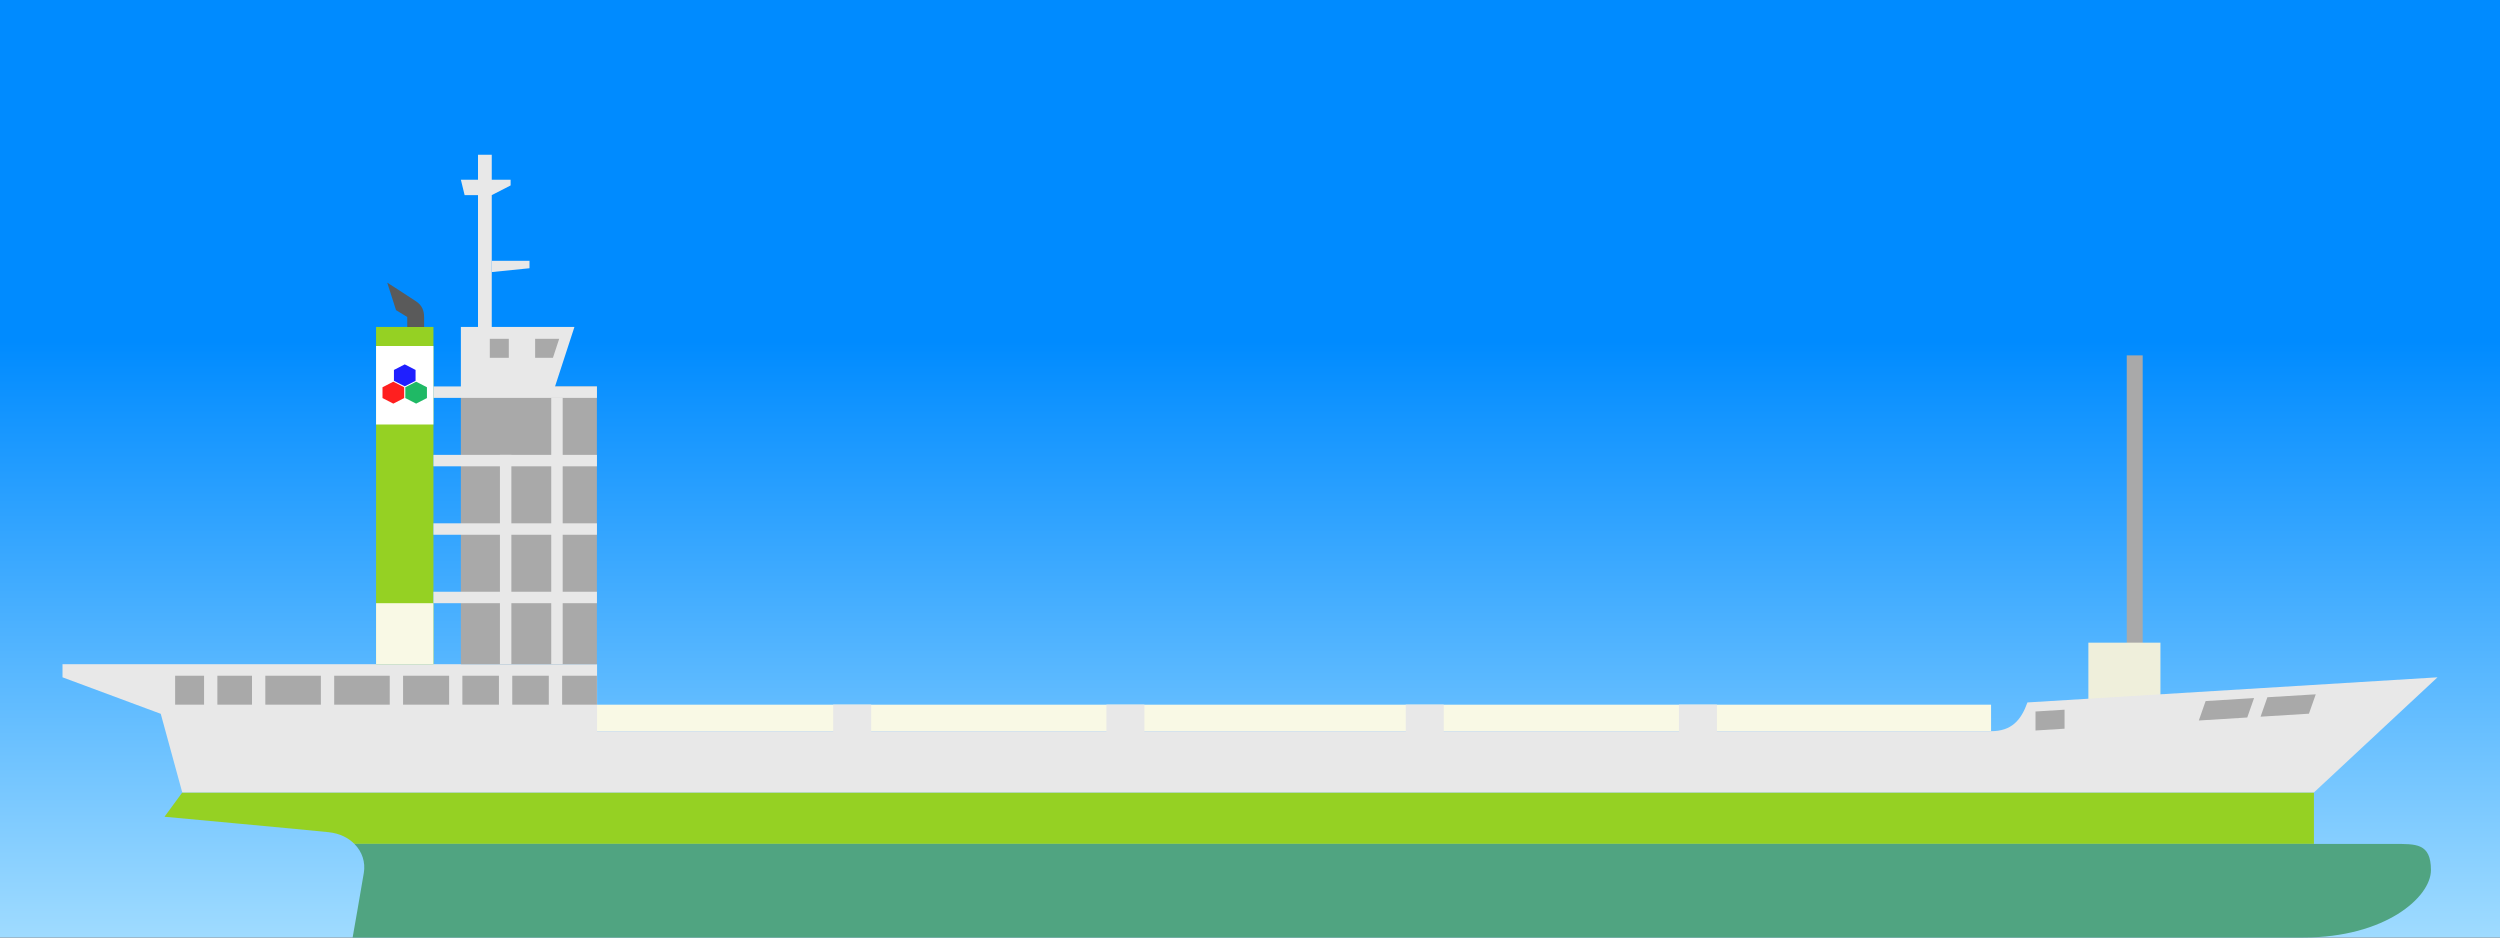
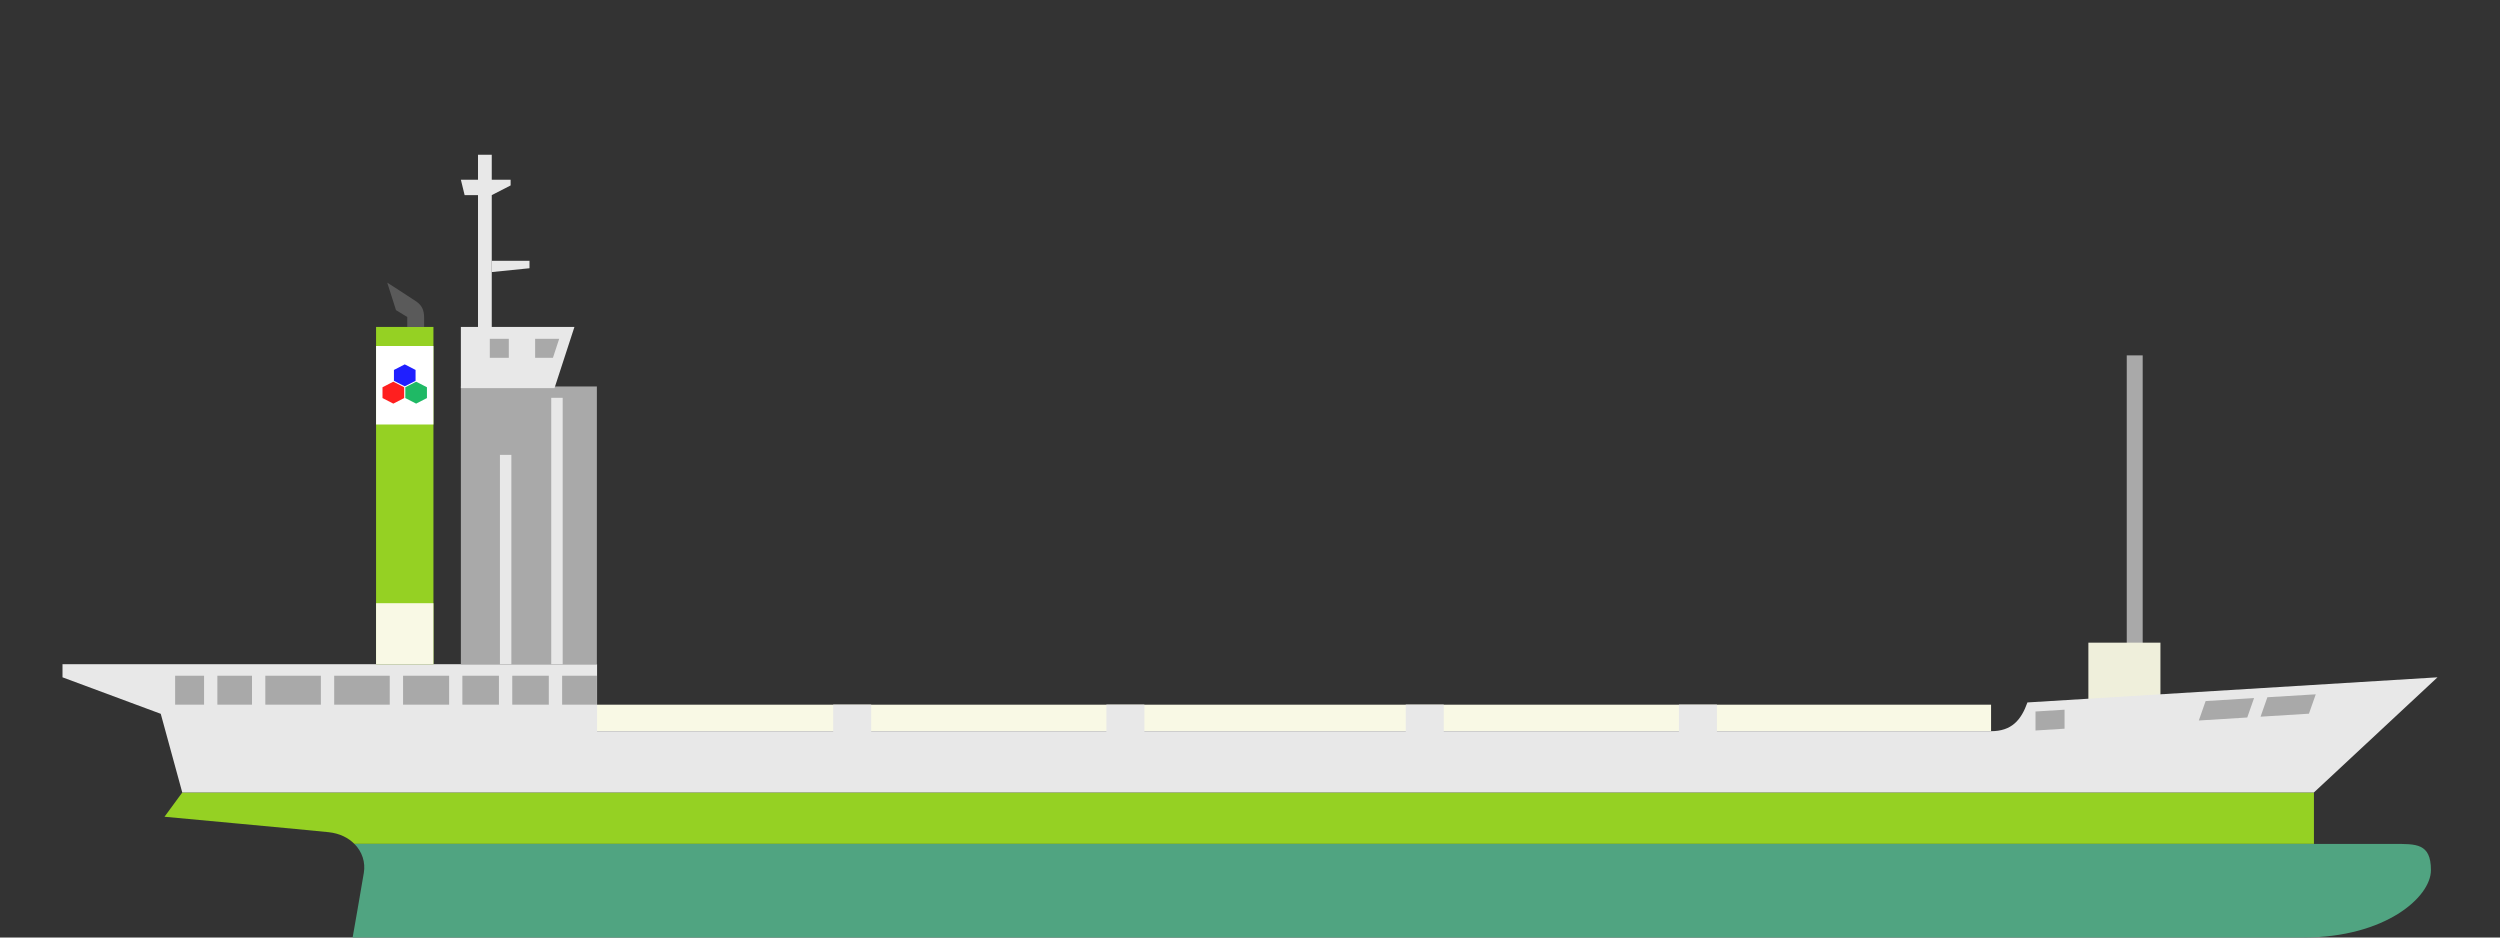
<svg xmlns="http://www.w3.org/2000/svg" id="_レイヤー_2" data-name="レイヤー 2" viewBox="0 0 400 150">
  <rect x="0" y="0" width="400" height="150" fill="#333333" stroke="none" />
  <defs>
    <linearGradient id="_名称未設定グラデーション_123" data-name="名称未設定グラデーション 123" x1="200" y1="150" x2="200" y2="54.59" gradientUnits="userSpaceOnUse">
      <stop offset="0" stop-color="#9fdbff" />
      <stop offset="1" stop-color="#008bff" />
    </linearGradient>
    <style>.cls-11,.cls-2,.cls-4,.cls-8{stroke-width:0}.cls-2{fill:#f9f9e5}.cls-4{fill:#95d123}.cls-8{fill:#a9a9a9}.cls-11{fill:#e8e8e8}</style>
  </defs>
  <g id="main">
-     <path stroke-width="0" fill="url(#_名称未設定グラデーション_123)" d="M0 0h400v150H0z" />
    <path class="cls-8" d="M340.28 56.86h2.55v58.55h-2.55z" />
    <path fill="#efefdb" stroke-width="0" d="M345.67 113.31v-10.48h-11.53v11.23l11.53-.75z" />
    <path class="cls-2" d="M95.51 112.75h223.06V117H95.51z" />
    <path class="cls-4" d="M370.23 126.79H29.17l-2.85 3.89s23.57 2.18 26.26 2.47c1.78.19 3.15.9 4.12 1.87h313.53v-8.24z" />
    <path class="cls-11" d="M390 108.37l-65.61 4.02c-1.01 2.83-2.53 4.6-5.82 4.6h-43.86v-4.25h-6.08v4.25H231v-4.25h-6.08v4.25H183.1v-4.25h-6.08v4.25h-37.63v-4.25h-6.08v4.25H95.53v-10.72H10v2.1l15.72 5.84 3.44 12.58h341.07L390 108.37z" />
    <path d="M382.96 135.03H56.71c1.23 1.24 1.79 2.92 1.5 4.64-.36 2.22-1.79 10.33-1.79 10.33h312.16c13.03 0 20.37-6.44 20.37-10.78s-2.4-4.19-5.99-4.19z" fill="#50a481" stroke-width="0" />
    <path class="cls-8" d="M28.02 108.12h4.63v4.63h-4.63zm6.76 0h5.54v4.63h-5.54zm7.67 0h8.89v4.63h-8.89zm11.02 0h8.89v4.63h-8.89zm11.02 0h7.37v4.63h-7.37zm9.49 0h5.85v4.63h-5.85zm7.98 0h5.85v4.63h-5.85zm7.98 0h5.57v4.63h-5.57zm262.96 4.05l-1.09 3.11 7.75-.48 1.09-3.11-7.75.48zm17.62-1.08l-7.74.47-1.09 3.11 7.74-.48 1.09-3.1zm-44.84 5.79l4.65-.29v-3.04l-4.65.29v3.04zM73.74 61.83H95.5v44.45H73.74z" />
    <path class="cls-11" d="M88.72 62.1l3.19-9.79H73.74v9.79h14.98z" />
    <path class="cls-4" d="M60.17 52.31h9.18v53.96h-9.18z" />
    <path fill="#fff" stroke-width="0" d="M60.17 55.36h9.18v12.56h-9.18z" />
    <path d="M61.96 45.23l1.4 4.39 1.8 1.1v1.6h2.7v-1.49c0-1.19-.35-1.98-1.28-2.61-1.06-.72-4.61-2.99-4.61-2.99z" fill="#5a5a5a" stroke-width="0" />
    <path class="cls-11" d="M76.48 24.76h2.2v27.56h-2.2z" />
    <path class="cls-11" d="M84.72 42.92l-6.04.61v-1.8h6.04v1.19zM73.74 28.76l.6 2.46h4.34l3.02-1.55v-.91h-7.96z" />
    <path class="cls-2" d="M60.17 96.51h9.18v9.77h-9.18z" />
-     <path class="cls-11" d="M69.35 72.78h26.16v1.83H69.35zm0 10.95h26.16v1.83H69.35zm0-21.9h26.16v1.83H69.35zm0 32.85h26.16v1.83H69.35z" />
    <path class="cls-11" d="M88.2 63.65h1.83v42.62H88.2zm-8.21 9.13h1.83v33.49h-1.83z" />
    <path class="cls-8" d="M78.37 54.21h3.04v3.04h-3.04zm10.1 3.04h-2.85v-3.04h3.85l-1 3.04z" />
    <g stroke-width="0">
      <path fill="#1f1fff" d="M64.76 58.3l-1.73.89v1.74l1.73.88 1.73-.88v-1.74l-1.73-.89z" />
      <path fill="#ff1f1f" d="M62.93 61.07l-1.73.89v1.73l1.73.89 1.74-.89v-1.73l-1.74-.89z" />
      <path fill="#1fb965" d="M66.58 61.07l-1.73.89v1.73l1.73.89 1.73-.89v-1.73l-1.73-.89z" />
    </g>
  </g>
</svg>